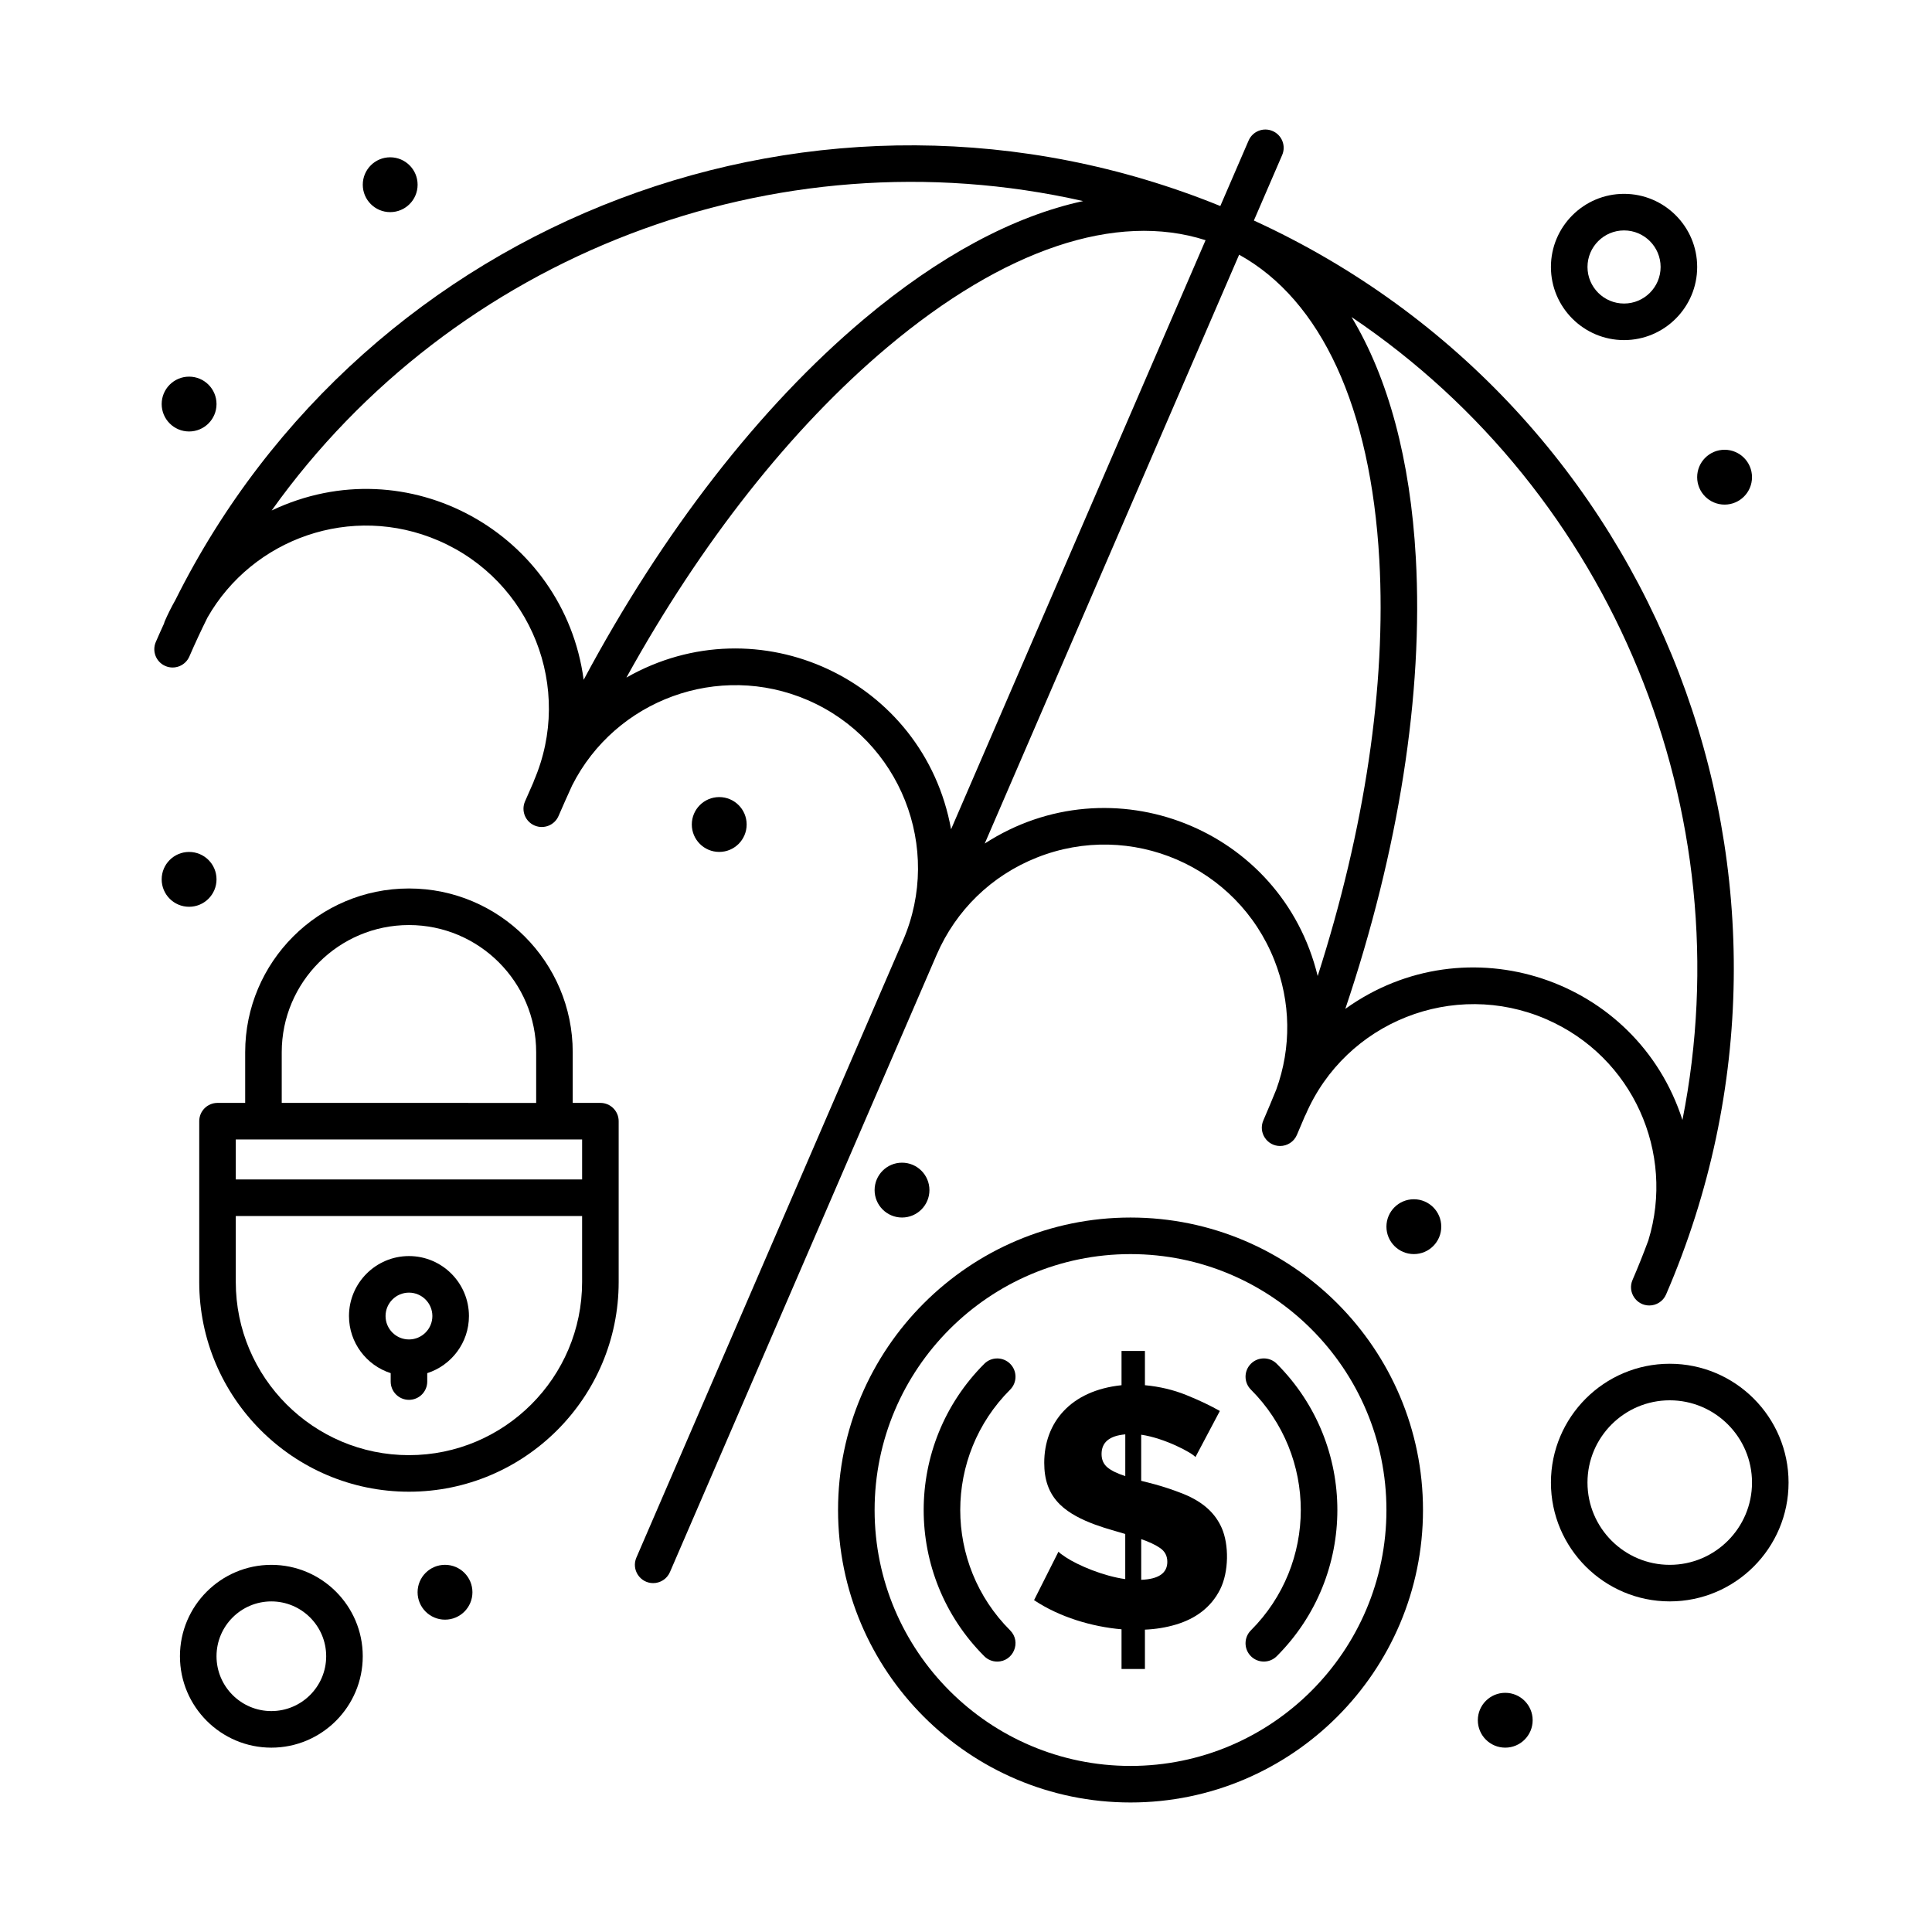
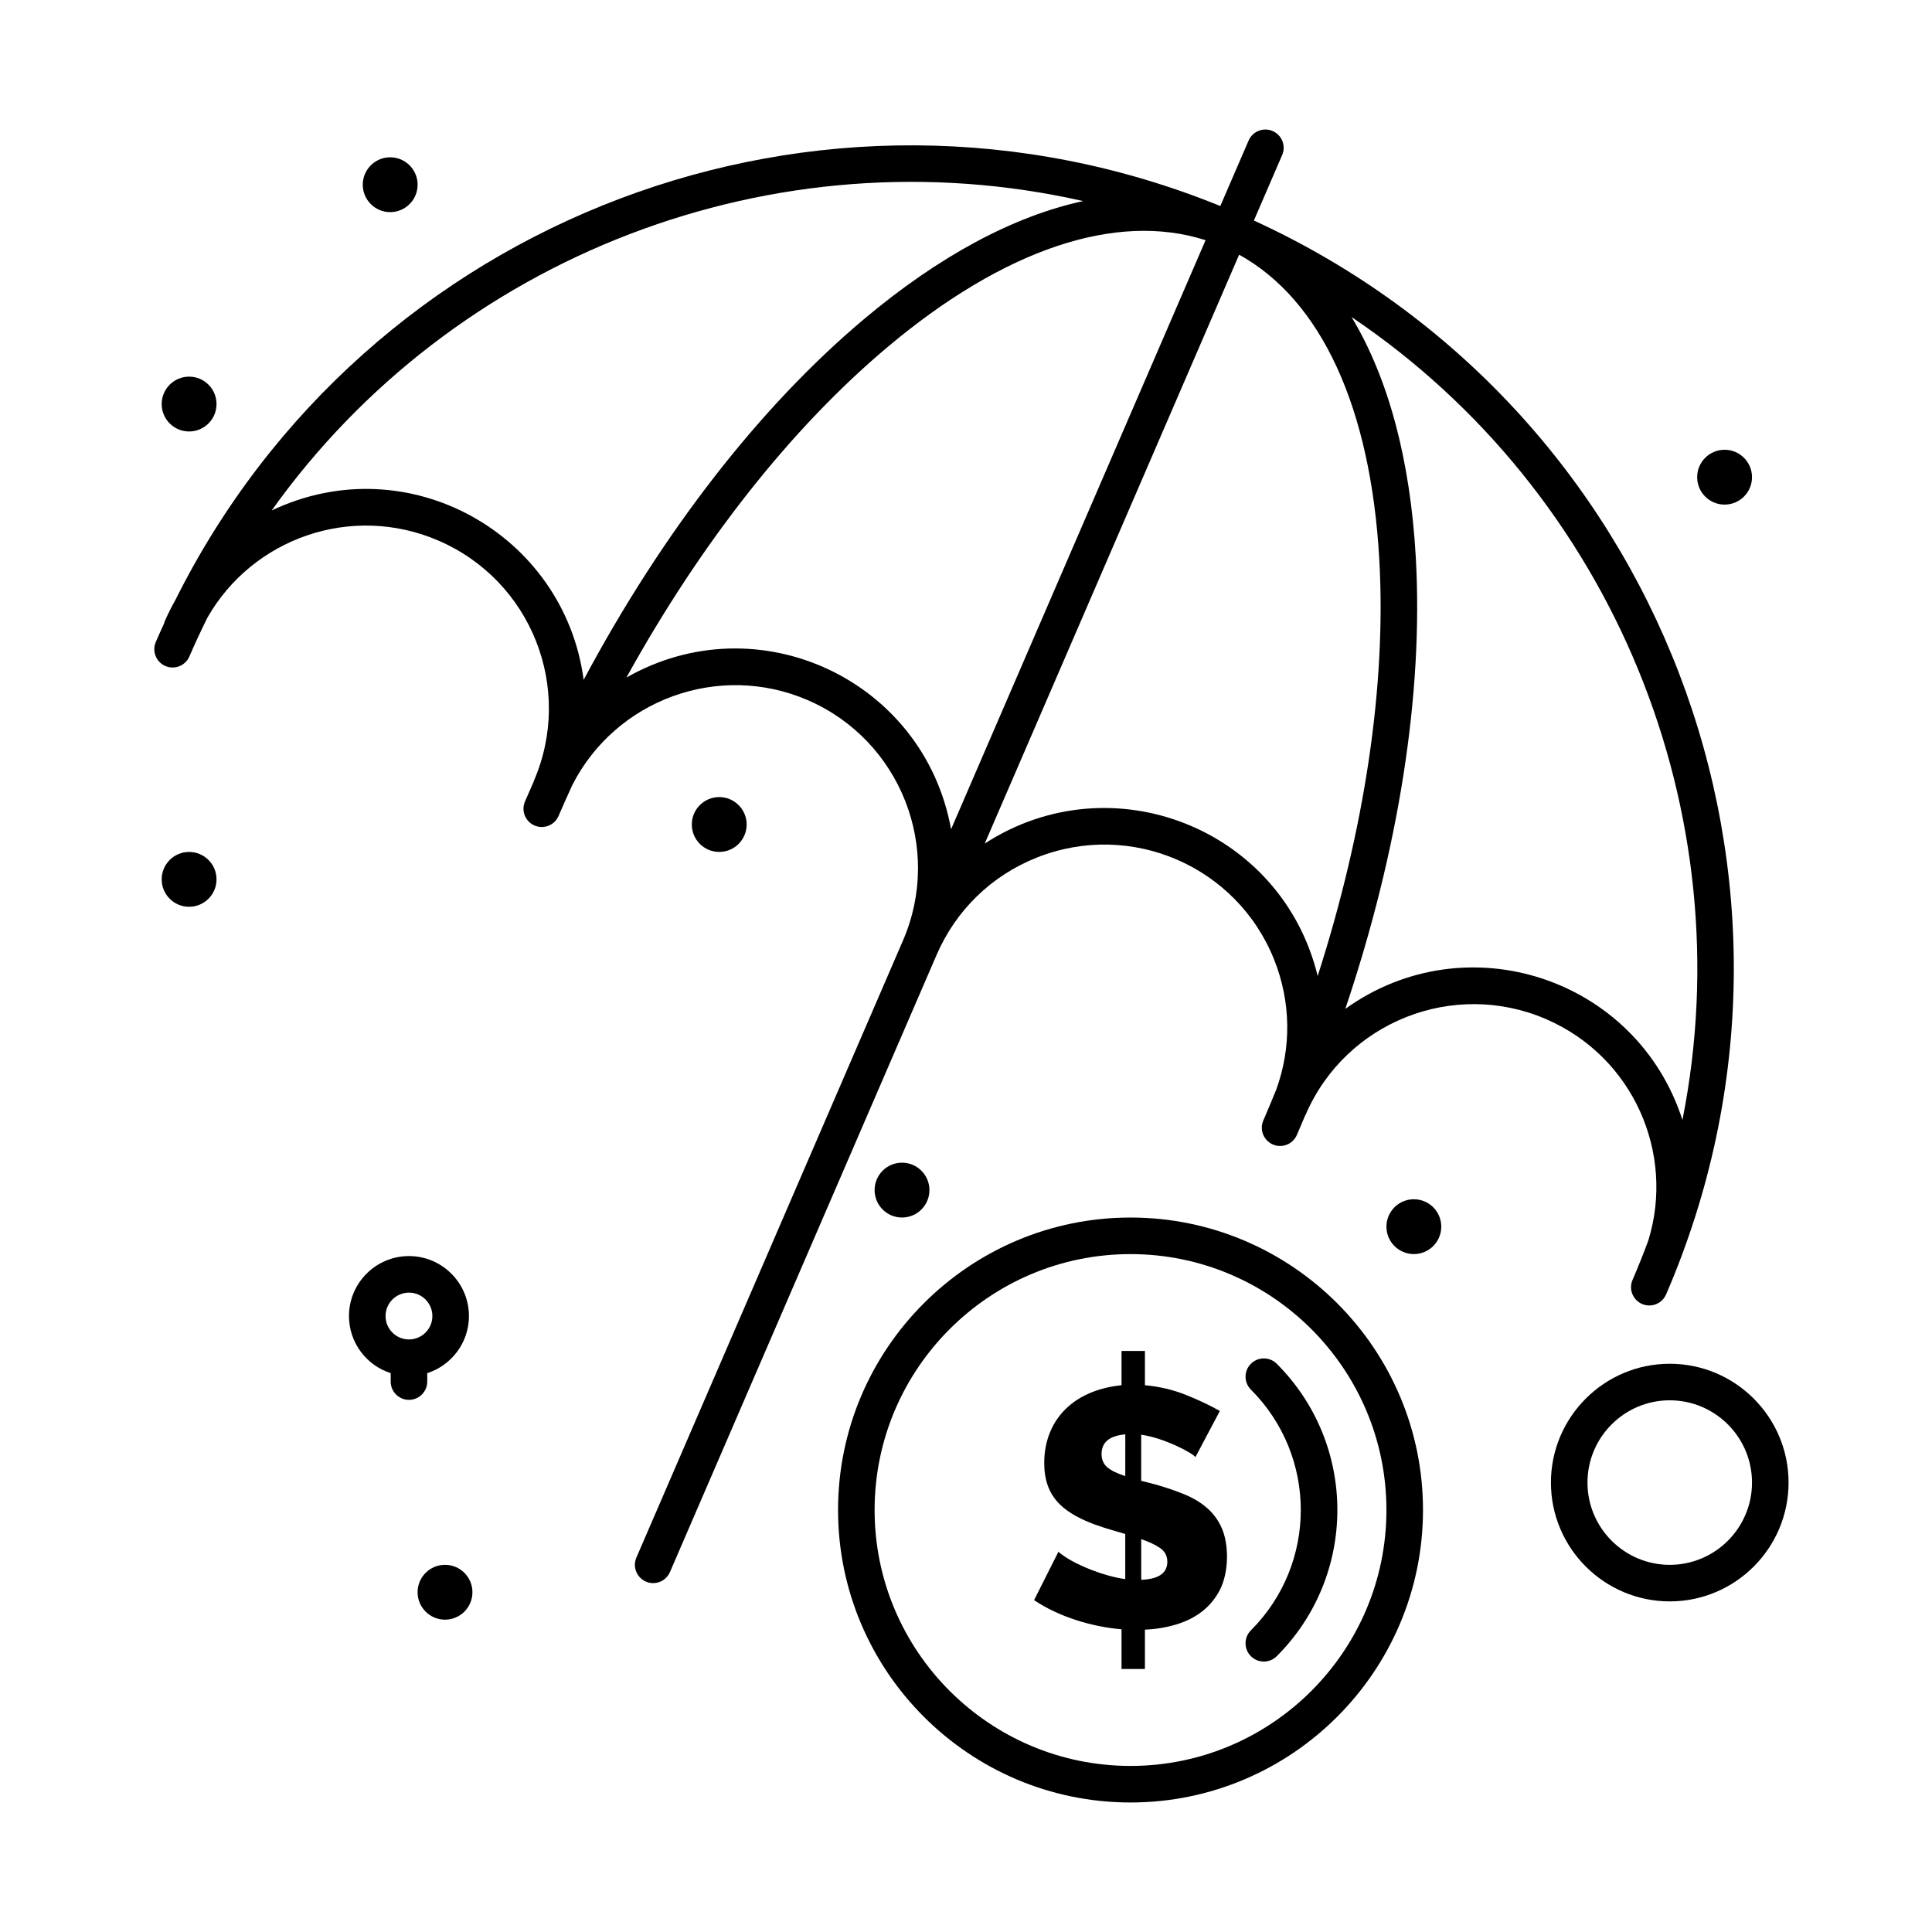
<svg xmlns="http://www.w3.org/2000/svg" fill="#000000" width="800px" height="800px" version="1.1" viewBox="144 144 512 512">
  <g>
-     <path d="m303.11 436.28h-7.332v-13.422c0-23.934-19.469-43.402-43.402-43.402s-43.402 19.473-43.402 43.402v13.422h-7.332c-2.676 0-4.844 2.168-4.844 4.844v42.617c0 30.645 24.934 55.578 55.578 55.578 30.645 0 55.578-24.934 55.578-55.578v-42.617c0-2.676-2.172-4.844-4.844-4.844zm-84.449-13.418c0-18.59 15.125-33.715 33.715-33.715s33.715 15.125 33.715 33.715v13.422l-67.43-0.004zm79.605 23.105v10.605h-91.781v-10.605h91.781zm-45.891 83.664c-25.305 0-45.891-20.586-45.891-45.891v-17.48l91.781 0.004v17.48c0 25.301-20.59 45.887-45.891 45.887z" />
    <path d="m252.38 476.87c-8.762 0-15.895 7.129-15.895 15.895 0 7.074 4.648 13.078 11.051 15.133v2.231c0 2.676 2.168 4.844 4.844 4.844 2.676 0 4.844-2.168 4.844-4.844v-2.231c6.398-2.055 11.051-8.059 11.051-15.133-0.004-8.766-7.133-15.895-15.895-15.895zm0 22.098c-3.422 0-6.203-2.785-6.203-6.203 0-3.422 2.785-6.203 6.203-6.203 3.422 0 6.203 2.785 6.203 6.203 0 3.422-2.785 6.203-6.203 6.203z" />
    <path d="m457.57 539.89c-5.586-2.246-10.398-3.246-11.141-3.457v-12.219c6.231 0.895 13.547 4.832 14.375 5.93l6.469-12.219c-2.516-1.438-5.481-2.844-8.895-4.223-3.414-1.379-7.07-2.246-10.961-2.606v-9.074h-6.199v9.074c-13.559 1.41-20.484 9.949-20.484 20.57 0 4.309 1.086 8.023 4.176 11.051 4.898 4.797 13.871 6.695 17.293 7.816v11.949c-5.785-0.801-12.465-3.617-15.766-5.793-1.047-0.688-1.691-1.184-1.93-1.48l-6.469 12.848c6.769 4.512 15.34 7.047 23.18 7.727v10.512h6.199v-10.422c2.875-0.121 5.617-0.57 8.219-1.348 5.191-1.551 9.316-4.535 11.723-9.344 2.316-4.633 2.356-11.848 0.406-16.262-1.559-3.519-4.461-6.719-10.195-9.031zm-15.359-4.715c-2.098-0.66-3.668-1.422-4.715-2.289-1.047-0.867-1.57-2.051-1.57-3.551 0-3.113 2.094-4.852 6.289-5.211zm4.223 27.492v-10.781c2.094 0.719 3.773 1.512 5.031 2.379 1.258 0.867 1.887 2.082 1.887 3.637-0.004 2.996-2.309 4.582-6.918 4.766z" />
    <path d="m443.6 466.66c-42.738 0-77.508 34.77-77.508 77.508 0 42.738 34.77 77.508 77.508 77.508 42.738 0 77.508-34.77 77.508-77.508 0-42.734-34.77-77.508-77.508-77.508zm0 145.33c-37.395 0-67.82-30.426-67.82-67.82 0-37.398 30.426-67.82 67.82-67.82 37.395 0 67.82 30.422 67.82 67.82 0 37.395-30.426 67.82-67.82 67.82z" />
-     <path d="m411.7 512.27c1.891-1.891 1.891-4.957 0-6.852-1.891-1.891-4.961-1.891-6.852 0-21.414 21.414-21.422 56.082 0 77.5 0.945 0.945 2.188 1.418 3.426 1.418 4.277 0 6.484-5.211 3.426-8.27-17.633-17.629-17.633-46.164 0-63.797z" />
    <path d="m475.5 505.41c-1.891 1.891-1.891 4.961 0 6.852 17.629 17.633 17.633 46.164 0 63.797-1.891 1.891-1.891 4.957 0 6.852 1.891 1.891 4.961 1.895 6.852 0 21.418-21.414 21.418-56.082 0-77.5-1.891-1.891-4.961-1.891-6.852 0z" />
    <path d="m580.86 472.64c-1.312 3.543-2.711 7.066-4.223 10.559-1.387 3.211 0.988 6.766 4.445 6.766 1.875 0 3.66-1.094 4.449-2.926 47.012-108.8-1.41-235.21-109.24-284.6l7.496-17.348c1.062-2.457-0.07-5.309-2.527-6.367-2.457-1.062-5.309 0.07-6.367 2.527l-7.496 17.348c-105.71-42.977-226.31 2.969-276.93 104.43-1.031 1.824-1.984 3.711-2.828 5.664-0.086 0.203-0.137 0.406-0.195 0.613-0.734 1.598-1.453 3.203-2.152 4.824-1.062 2.457 0.07 5.305 2.527 6.367 2.457 1.062 5.309-0.07 6.367-2.527 1.512-3.496 3.117-6.934 4.797-10.316 11.969-20.973 38.168-30.344 61.234-20.379 24.578 10.617 35.879 39.102 25.258 63.684-0.047 0.113-0.07 0.23-0.109 0.344-0.754 1.691-1.5 3.387-2.238 5.094-1.062 2.457 0.07 5.309 2.527 6.367 2.457 1.062 5.309-0.07 6.367-2.527 1.176-2.723 2.383-5.418 3.606-8.098 11.453-22.66 38.812-32.797 62.426-22.598 24.52 10.594 35.852 39.164 25.258 63.684l-70.66 163.55c-1.387 3.211 0.988 6.766 4.445 6.766 1.875 0 3.66-1.094 4.449-2.926l70.66-163.55c5.133-11.879 14.582-21.047 26.609-25.816 24.887-9.867 53.02 2.281 62.891 27.172 4.406 11.109 4.562 23.191 0.516 34.336-1.109 2.727-2.25 5.453-3.426 8.176-1.387 3.211 0.988 6.766 4.445 6.766 1.875 0 3.66-1.094 4.449-2.926 0.727-1.676 1.438-3.356 2.141-5.039 0.07-0.133 0.148-0.258 0.211-0.398 10.594-24.52 39.164-35.852 63.684-25.258 23.113 9.988 34.184 35.52 27.129 58.562zm-364.86-193.36c48.094-67.457 133.25-100.52 215.04-81.992-18.398 3.977-38.148 14.523-58.141 31.34-27.664 23.27-53.367 56.492-74.223 95.527-5.172-38.703-46.57-62.016-82.672-44.875zm94.004 44.285c19.742-35.719 43.598-66.051 69.125-87.523 30.957-26.039 60.68-35.98 84.359-28.387l-67.445 156.11c-7.156-39.602-51.098-60.121-86.039-40.203zm94.965 43.973 67.414-156.04c21.758 12.035 34.895 40.492 37.152 80.879 1.859 33.293-3.871 71.434-16.336 110.28-9.539-39.23-54.676-56.852-88.23-35.113zm95.555 43.82c14.129-41.941 20.699-83.426 18.684-119.52-1.457-26.086-7.316-47.695-17.031-63.816 69.402 46.746 103.88 131.35 87.688 212.78-12.113-37.602-57.203-52.504-89.34-29.441z" />
    <path d="m201.38 377.04c0 4.012-3.254 7.266-7.269 7.266-4.012 0-7.266-3.254-7.266-7.266 0-4.016 3.254-7.266 7.266-7.266 4.016 0 7.269 3.25 7.269 7.266" />
    <path d="m341.87 362.5c0 4.016-3.254 7.269-7.266 7.269-4.016 0-7.269-3.254-7.269-7.269 0-4.012 3.254-7.266 7.269-7.266 4.012 0 7.266 3.254 7.266 7.266" />
    <path d="m269.2 565.96c0 4.012-3.254 7.266-7.269 7.266-4.012 0-7.266-3.254-7.266-7.266 0-4.016 3.254-7.266 7.266-7.266 4.016 0 7.269 3.25 7.269 7.266" />
-     <path d="m550.17 599.88c0 4.012-3.254 7.266-7.266 7.266s-7.266-3.254-7.266-7.266c0-4.016 3.254-7.266 7.266-7.266s7.266 3.25 7.266 7.266" />
    <path d="m525.95 469.08c0 4.012-3.25 7.266-7.266 7.266-4.012 0-7.266-3.254-7.266-7.266 0-4.016 3.254-7.266 7.266-7.266 4.016 0 7.266 3.25 7.266 7.266" />
    <path d="m390.31 459.39c0 4.012-3.254 7.266-7.266 7.266s-7.266-3.254-7.266-7.266c0-4.016 3.254-7.269 7.266-7.269s7.266 3.254 7.266 7.269" />
    <path d="m608.3 270.46c0 4.012-3.254 7.266-7.266 7.266-4.016 0-7.269-3.254-7.269-7.266 0-4.016 3.254-7.269 7.269-7.269 4.012 0 7.266 3.254 7.266 7.269" />
    <path d="m254.67 192.95c0 4.016-3.254 7.266-7.266 7.266-4.012 0-7.266-3.25-7.266-7.266 0-4.012 3.254-7.266 7.266-7.266 4.012 0 7.266 3.254 7.266 7.266" />
    <path d="m201.38 251.08c0 4.012-3.254 7.266-7.269 7.266-4.012 0-7.266-3.254-7.266-7.266s3.254-7.266 7.266-7.266c4.016 0 7.269 3.254 7.269 7.266" />
-     <path d="m215.91 558.7c-13.355 0-24.223 10.867-24.223 24.223s10.867 24.223 24.223 24.223c13.355 0 24.223-10.867 24.223-24.223s-10.867-24.223-24.223-24.223zm0 38.754c-8.012 0-14.531-6.519-14.531-14.531 0-8.016 6.519-14.531 14.531-14.531 8.012 0 14.531 6.519 14.531 14.531s-6.516 14.531-14.531 14.531z" />
-     <path d="m574.39 234.13c10.684 0 19.379-8.691 19.379-19.379 0-10.684-8.691-19.379-19.379-19.379-10.684 0-19.379 8.691-19.379 19.379s8.695 19.379 19.379 19.379zm0-29.066c5.344 0 9.688 4.348 9.688 9.688 0 5.344-4.348 9.688-9.688 9.688-5.344 0-9.688-4.348-9.688-9.688s4.344-9.688 9.688-9.688z" />
    <path d="m586.5 505.41c-17.363 0-31.488 14.125-31.488 31.488 0 17.363 14.125 31.488 31.488 31.488 17.363 0 31.488-14.125 31.488-31.488 0-17.363-14.125-31.488-31.488-31.488zm0 53.289c-12.02 0-21.801-9.781-21.801-21.801 0-12.02 9.781-21.801 21.801-21.801 12.02 0 21.801 9.777 21.801 21.801 0 12.02-9.781 21.801-21.801 21.801z" />
  </g>
</svg>